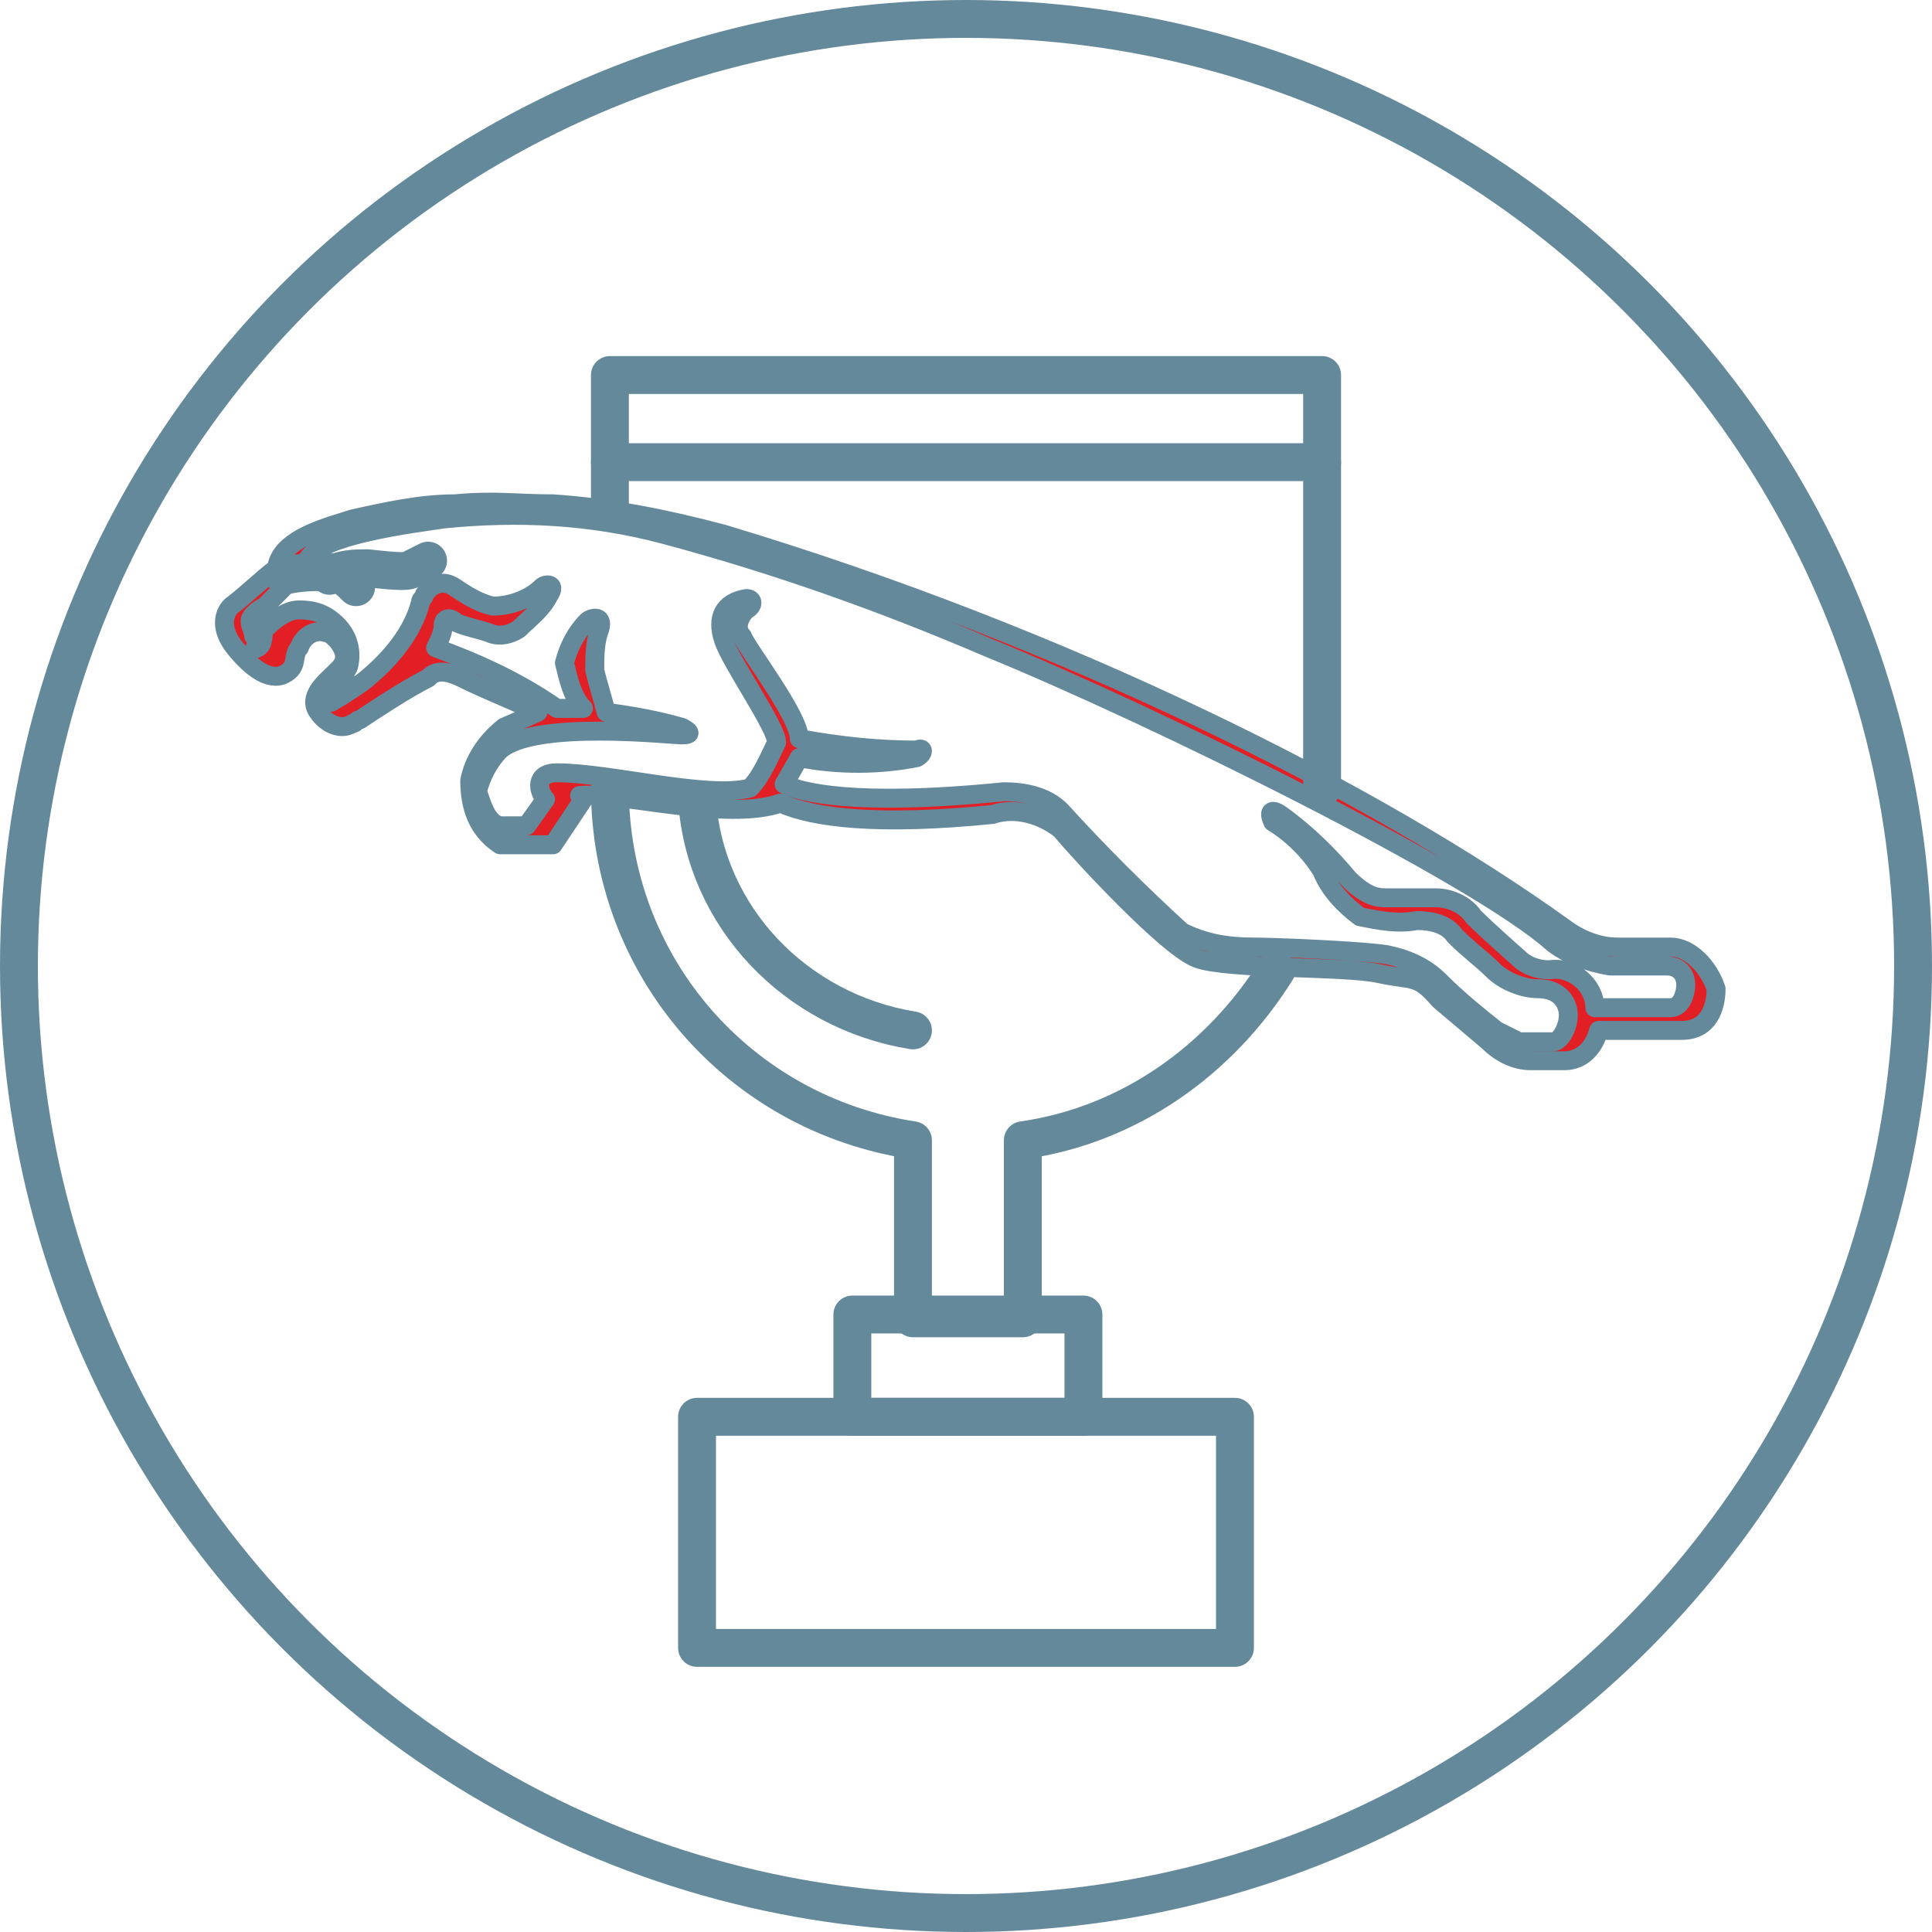
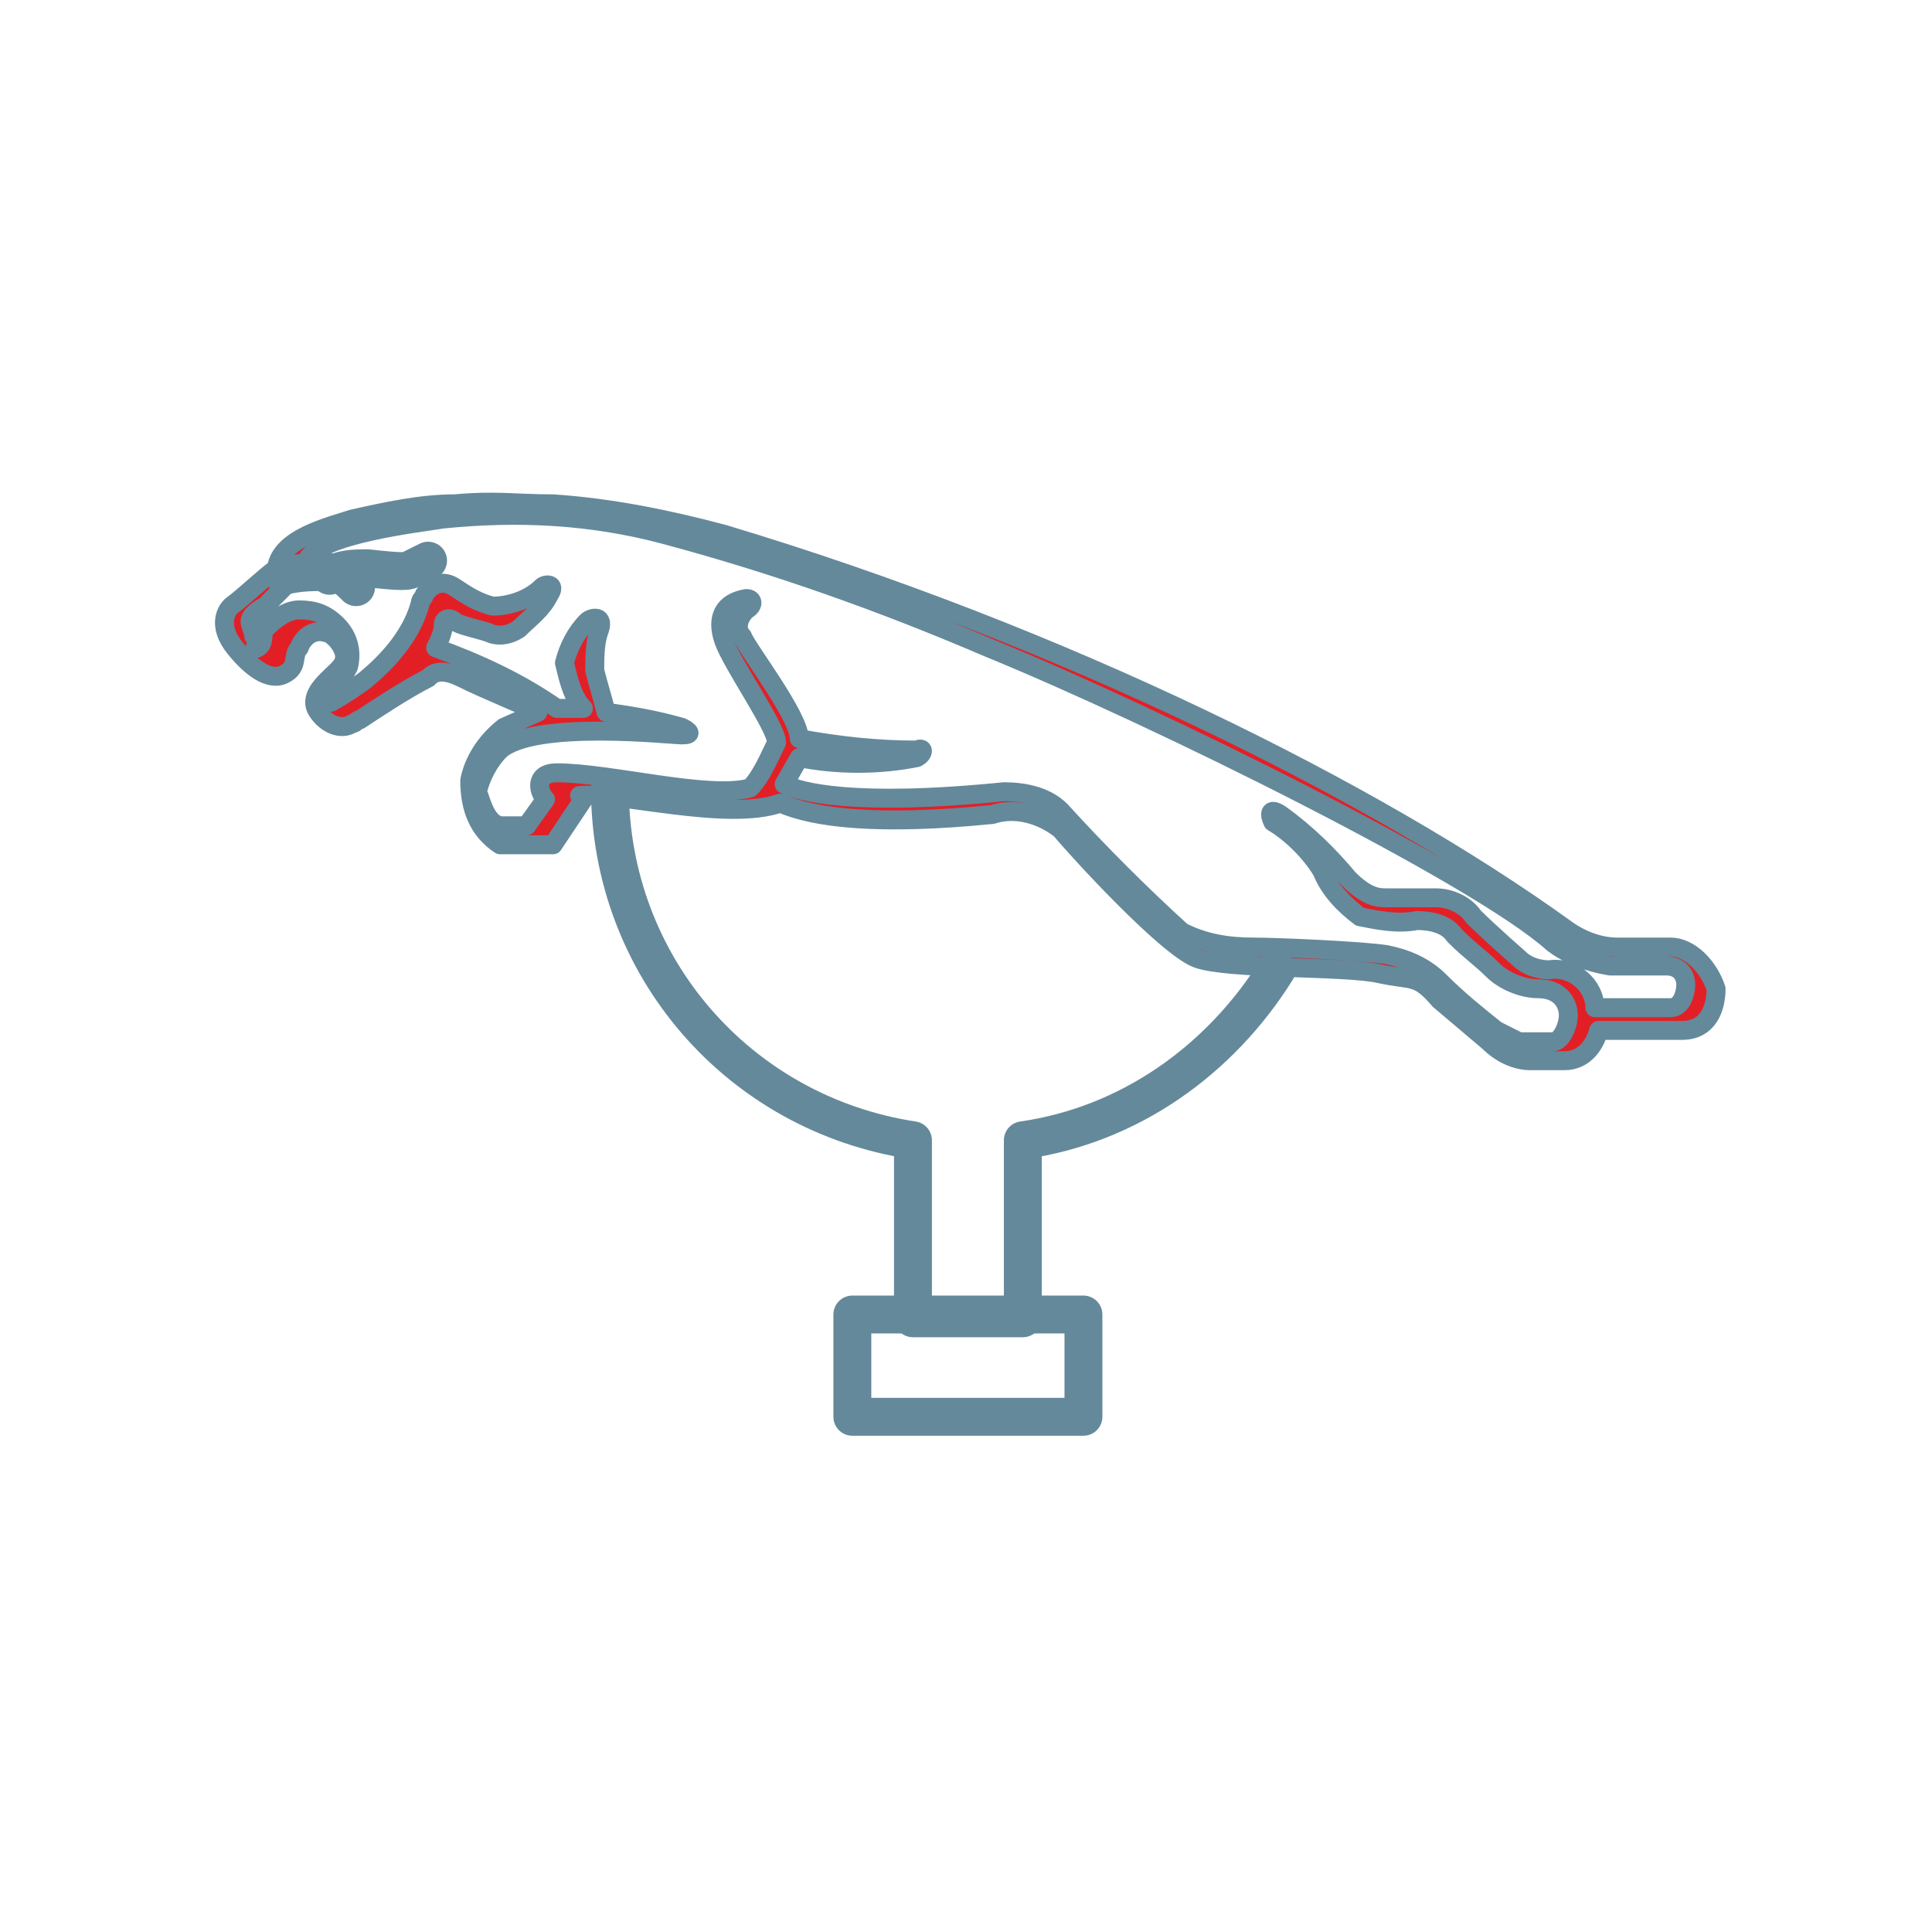
<svg xmlns="http://www.w3.org/2000/svg" version="1.1" id="Layer_1" x="0px" y="0px" viewBox="0 0 51 51" enable-background="new 0 0 51 51" xml:space="preserve">
  <title>6</title>
  <g>
    <g id="Layer_1-2">
-       <circle fill="none" stroke="#64899B" stroke-linecap="round" stroke-linejoin="round" cx="25.5" cy="25.5" r="25" />
      <path fill-rule="evenodd" clip-rule="evenodd" fill="#E31F26" stroke="#64899B" stroke-width="0.5" stroke-linecap="round" stroke-linejoin="round" d="    M44.1,25h-1.4c-0.5,0-1-0.2-1.4-0.5c-5-3.6-13.2-7.7-22.2-10.4c-1.5-0.4-3-0.7-4.5-0.8c-1,0-1.5-0.1-2.6,0c-0.9,0-1.8,0.2-2.7,0.4    c-0.6,0.2-1.9,0.5-2,1.3c-0.4,0.3-0.8,0.7-1.2,1c-0.2,0.2-0.3,0.6,0.1,1.1s0.9,0.9,1.3,0.7s0.2-0.5,0.4-0.7    c0.1-0.3,0.4-0.5,0.7-0.4c0.1,0,0.2,0.1,0.3,0.2c0.4,0.5,0.1,0.7-0.1,0.9s-0.7,0.6-0.4,1c0.2,0.3,0.6,0.5,0.9,0.3    c0.1,0,0.1-0.1,0.2-0.1c0.3-0.2,1.2-0.8,1.8-1.1c0.1-0.1,0.3-0.3,0.9,0s1.6,0.7,2,0.9l-0.9,0.4c-0.5,0.4-0.8,0.9-0.9,1.4    c0,0.7,0.2,1.3,0.8,1.7h1.4l0.8-1.2L15.3,21c1-0.1,3.9,0.7,5.3,0.2c0.9,0.4,2.6,0.6,5.6,0.3c0.6-0.2,1.3,0,1.8,0.4    c0.5,0.6,2.8,3.1,3.6,3.4c0.8,0.3,3.9,0.2,4.8,0.4s1,0,1.6,0.7l1.3,1.1c0.3,0.3,0.7,0.5,1.1,0.5h0.9c0.5,0,0.8-0.4,0.9-0.8h2.2    c0.7,0,0.9-0.6,0.9-1.1C45.1,25.5,44.6,25,44.1,25L44.1,25z M6.6,16.4C6.6,16.2,7,16,7,16c0.1-0.1,0.3-0.3,0.4-0.4    c0.3-0.3,0.7-0.8,0.7-0.8c0.3-0.7,3-1,3.6-1.1c2-0.2,3.9-0.1,5.8,0.4c3,0.8,5.8,1.8,8.6,3c4.4,1.8,12.9,6,14.9,7.8    c0.4,0.3,0.9,0.5,1.5,0.6H44c0.3,0,0.5,0.2,0.5,0.5c0,0,0,0,0,0c0,0.2-0.1,0.6-0.4,0.6h-2c0-0.6-0.6-1.1-1.2-1    c-0.3,0-0.6-0.1-0.8-0.3c0,0-0.8-0.7-1.2-1.1c-0.2-0.3-0.6-0.5-1-0.5h-1.3c-0.2,0-0.5,0-1-0.5c-0.5-0.6-1.1-1.2-1.8-1.7    c-0.3-0.2-0.3,0-0.2,0.2c0.5,0.3,1,0.8,1.3,1.3c0.2,0.5,0.6,0.9,1,1.2c0.5,0.1,1,0.2,1.5,0.1c0.4,0,0.8,0.1,1,0.4    c0.4,0.4,0.7,0.6,1,0.9c0.3,0.3,0.8,0.5,1.2,0.5c0.6,0,0.8,0.4,0.8,0.7s-0.2,0.7-0.4,0.7h-0.9c-0.2-0.1-0.4-0.2-0.6-0.3    c-0.5-0.4-1-0.8-1.5-1.3c-0.4-0.4-0.9-0.6-1.4-0.7c-0.6-0.1-2.9-0.2-3.5-0.2c-0.7,0-1.3-0.1-1.9-0.4c-1.1-1-2.2-2.1-3.2-3.2    c-0.4-0.4-1-0.5-1.5-0.5c-4,0.4-5.4,0-5.8-0.2l0.4-0.7c1,0.2,2.1,0.2,3.1,0c0.2-0.1,0.2-0.3,0-0.2c-1,0-2-0.1-3.1-0.3    c0-0.6-1.4-2.4-1.5-2.7c-0.2-0.2-0.1-0.5,0.1-0.7c0.2-0.1,0.2-0.3,0-0.3c-0.6,0.1-0.8,0.5-0.6,1.1s1.4,2.3,1.4,2.7    c-0.2,0.4-0.4,0.9-0.7,1.2c-1.1,0.3-3.7-0.4-5.1-0.4c-0.6,0-0.5,0.5-0.3,0.7l-0.5,0.7h-0.7c-0.4-0.1-0.5-0.7-0.6-0.9    c0.1-0.4,0.3-0.8,0.6-1.1c0.9-0.8,4.5-0.4,4.8-0.4s0.2-0.1,0-0.2c-0.7-0.2-1.3-0.3-2-0.4c-0.1-0.4-0.2-0.7-0.3-1.1    c0-0.3,0-0.7,0.1-1c0.2-0.5-0.2-0.4-0.3-0.3c-0.3,0.3-0.5,0.7-0.6,1.1c0.1,0.4,0.2,0.9,0.5,1.2h-0.7c-1-0.7-2.1-1.2-3.2-1.6    c0.1-0.2,0.2-0.4,0.2-0.6s0.2-0.2,0.3-0.1s0.6,0.2,0.9,0.3c0.2,0.1,0.5,0.1,0.8-0.1c0.3-0.3,0.6-0.5,0.8-0.9    c0.2-0.3-0.1-0.3-0.2-0.2c-0.3,0.3-0.8,0.5-1.3,0.5c-0.4-0.1-0.7-0.3-1-0.5c-0.3-0.2-0.6-0.1-0.8,0.2c0,0.1-0.1,0.1-0.1,0.2    c-0.2,0.8-0.8,1.5-1.4,2c-0.1,0.1-0.7,0.5-0.9,0.6c0,0-0.1,0.1-0.2,0s-0.1-0.1,0-0.2l0,0c0.3-0.2,0.5-0.5,0.6-0.7    c0.1-0.4,0-0.8-0.3-1.1c-0.3-0.3-0.6-0.4-1-0.4c-0.3,0-0.6,0.2-0.9,0.5c-0.1,0.1,0,0.4-0.2,0.5S6.9,17,6.7,16.8    C6.7,16.7,6.6,16.5,6.6,16.4z" />
-       <polyline fill="none" stroke="#64899B" stroke-linecap="round" stroke-linejoin="round" points="34.9,20.8 34.9,9.9 16.1,9.9     16.1,13.4   " />
      <path fill="none" stroke="#64899B" stroke-linecap="round" stroke-linejoin="round" d="M16.1,20.8c0,4.7,3.4,8.6,8,9.3v4.7H27    v-4.7c2.8-0.4,5.2-2.1,6.7-4.5" />
      <rect x="22.5" y="34.7" fill="none" stroke="#64899B" stroke-linecap="round" stroke-linejoin="round" width="6.1" height="2.7" />
-       <rect x="18.4" y="37.4" fill="none" stroke="#64899B" stroke-linecap="round" stroke-linejoin="round" width="14.2" height="6.1" />
      <path fill="none" stroke="#64899B" stroke-linecap="round" stroke-linejoin="round" d="M7.5,15.2c0.4-0.1,0.8-0.1,1.2-0.1    c0.3,0,0.5,0.2,0.7,0.4" />
      <path fill="none" stroke="#64899B" stroke-linecap="round" stroke-linejoin="round" d="M8.7,15.2C9,15,9.4,15,9.7,15    c0.9,0.1,1.1,0.1,1.2,0l0.4-0.2" />
-       <line fill="none" stroke="#64899B" stroke-linecap="round" stroke-linejoin="round" x1="16.1" y1="12.2" x2="34.9" y2="12.2" />
-       <path fill="none" stroke="#64899B" stroke-linecap="round" stroke-linejoin="round" d="M18.4,21.1c0.2,3.1,2.6,5.6,5.7,6.1" />
    </g>
  </g>
</svg>